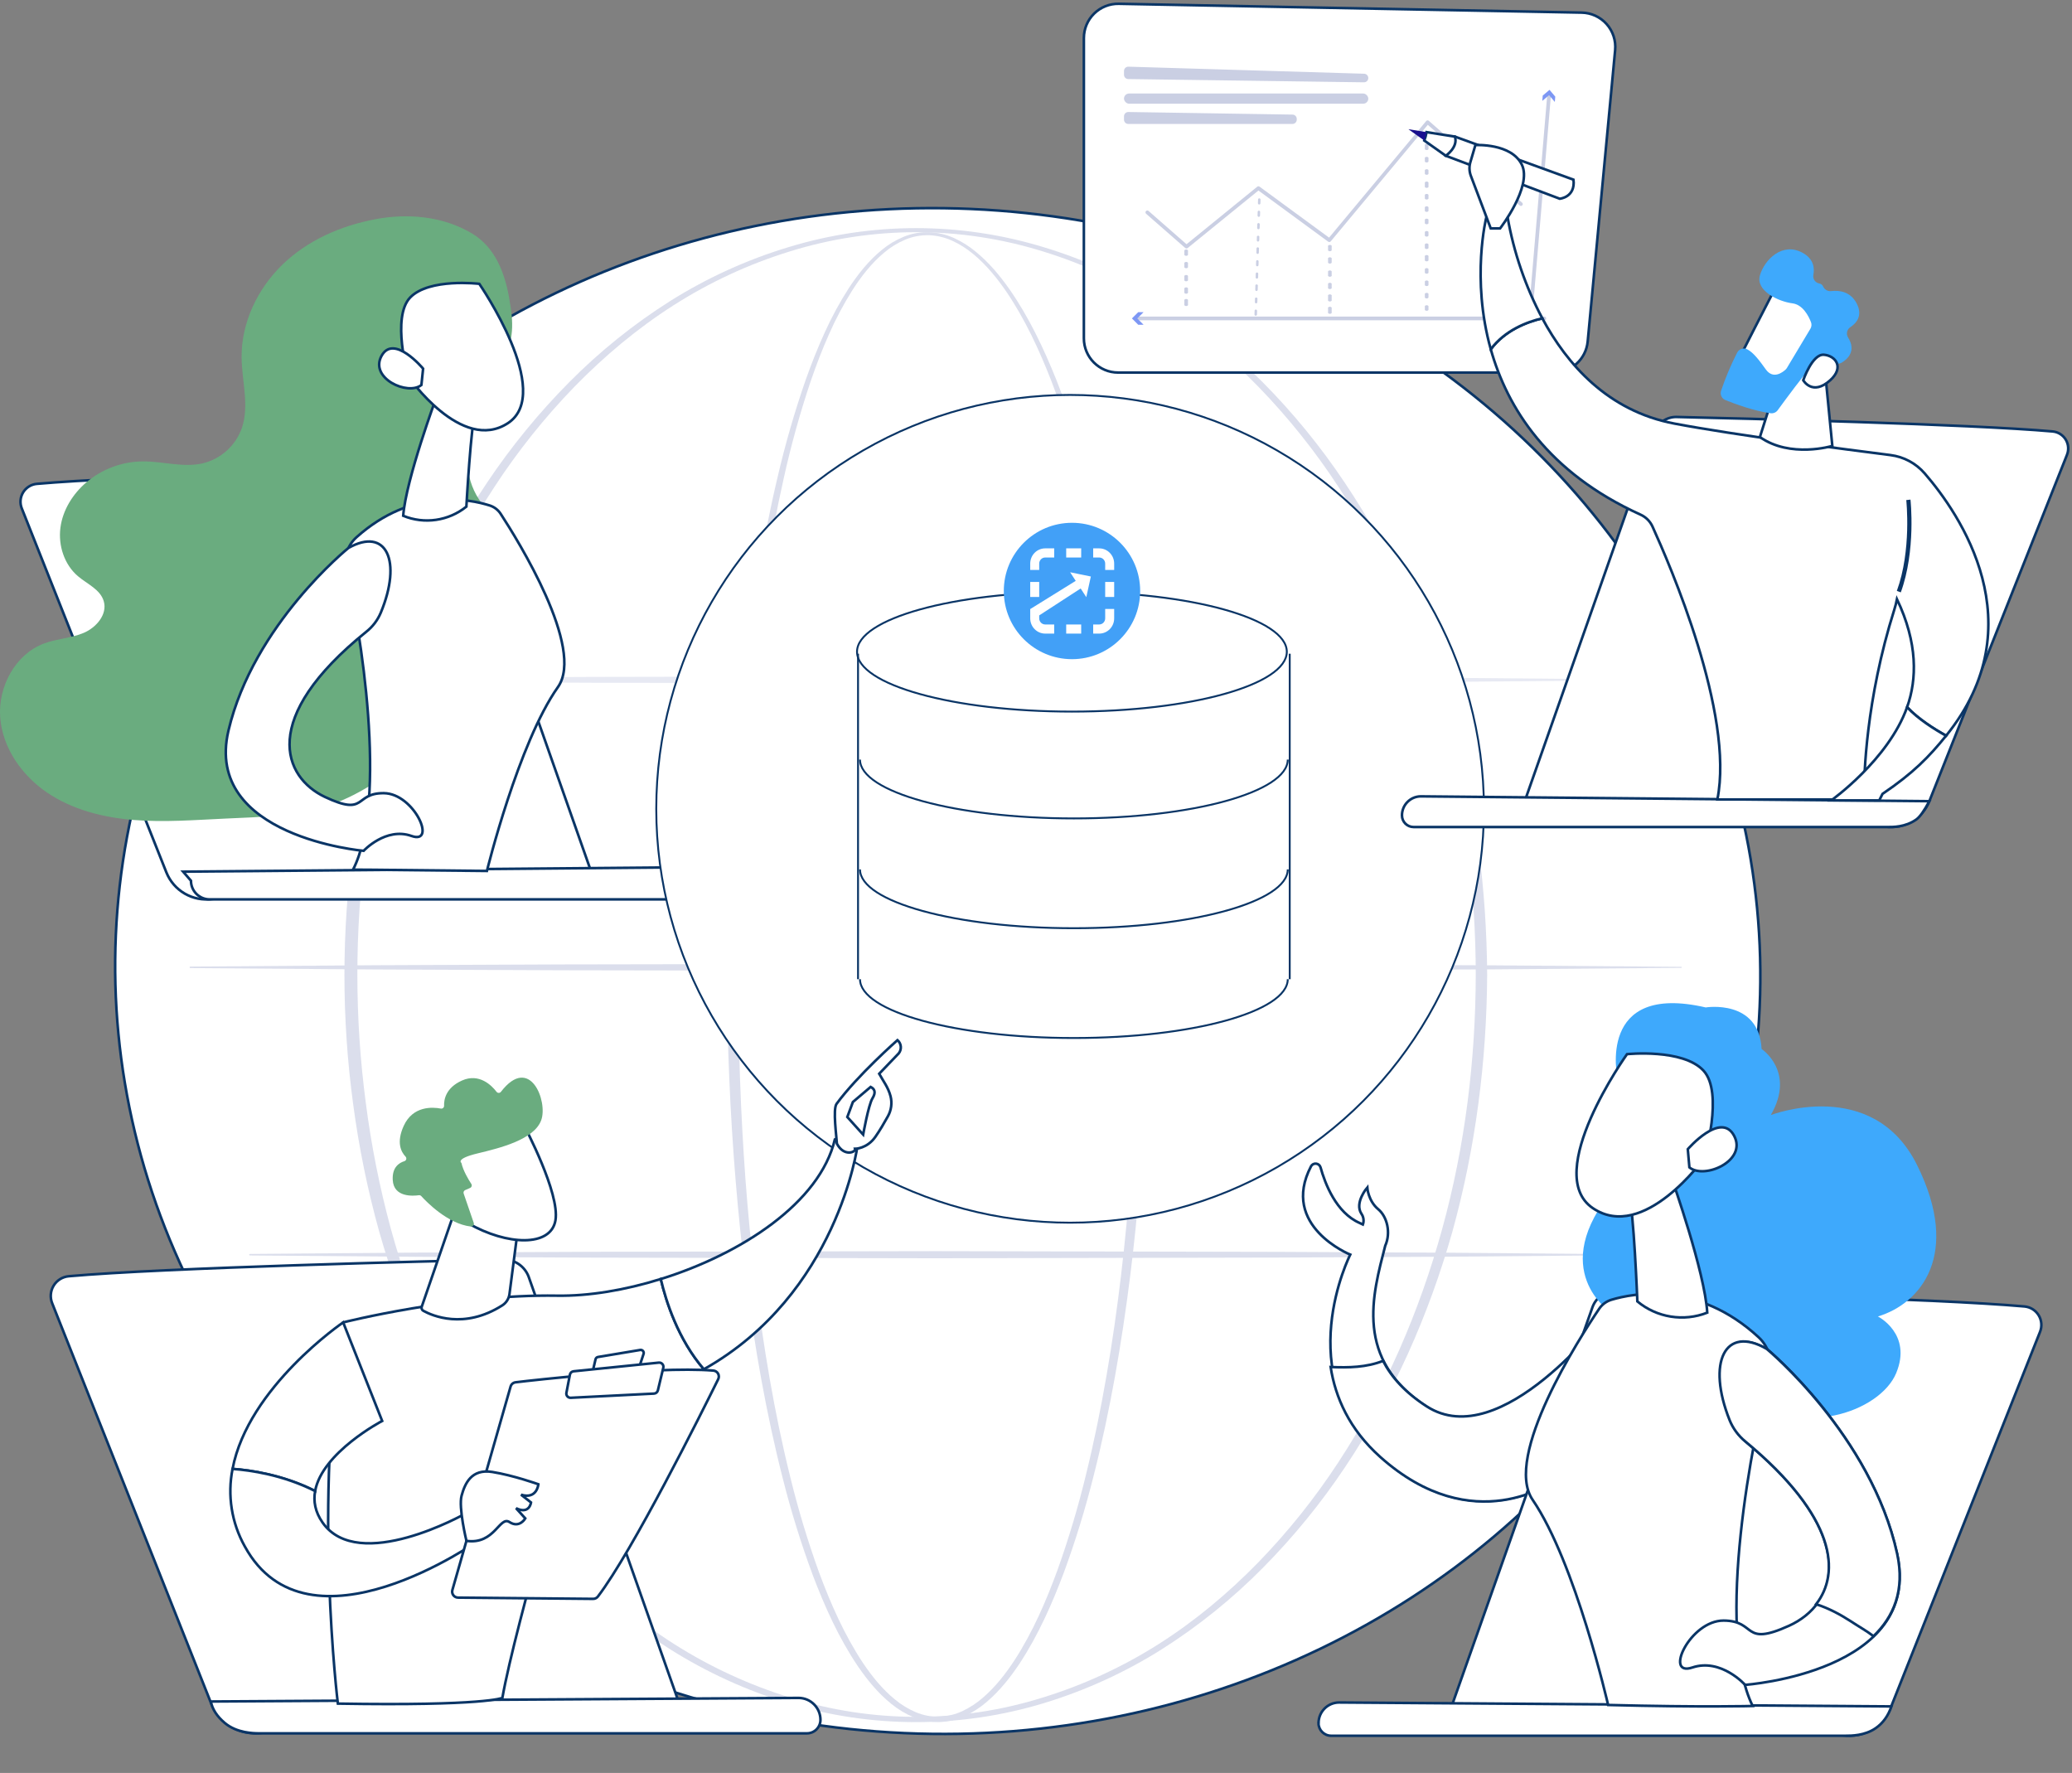
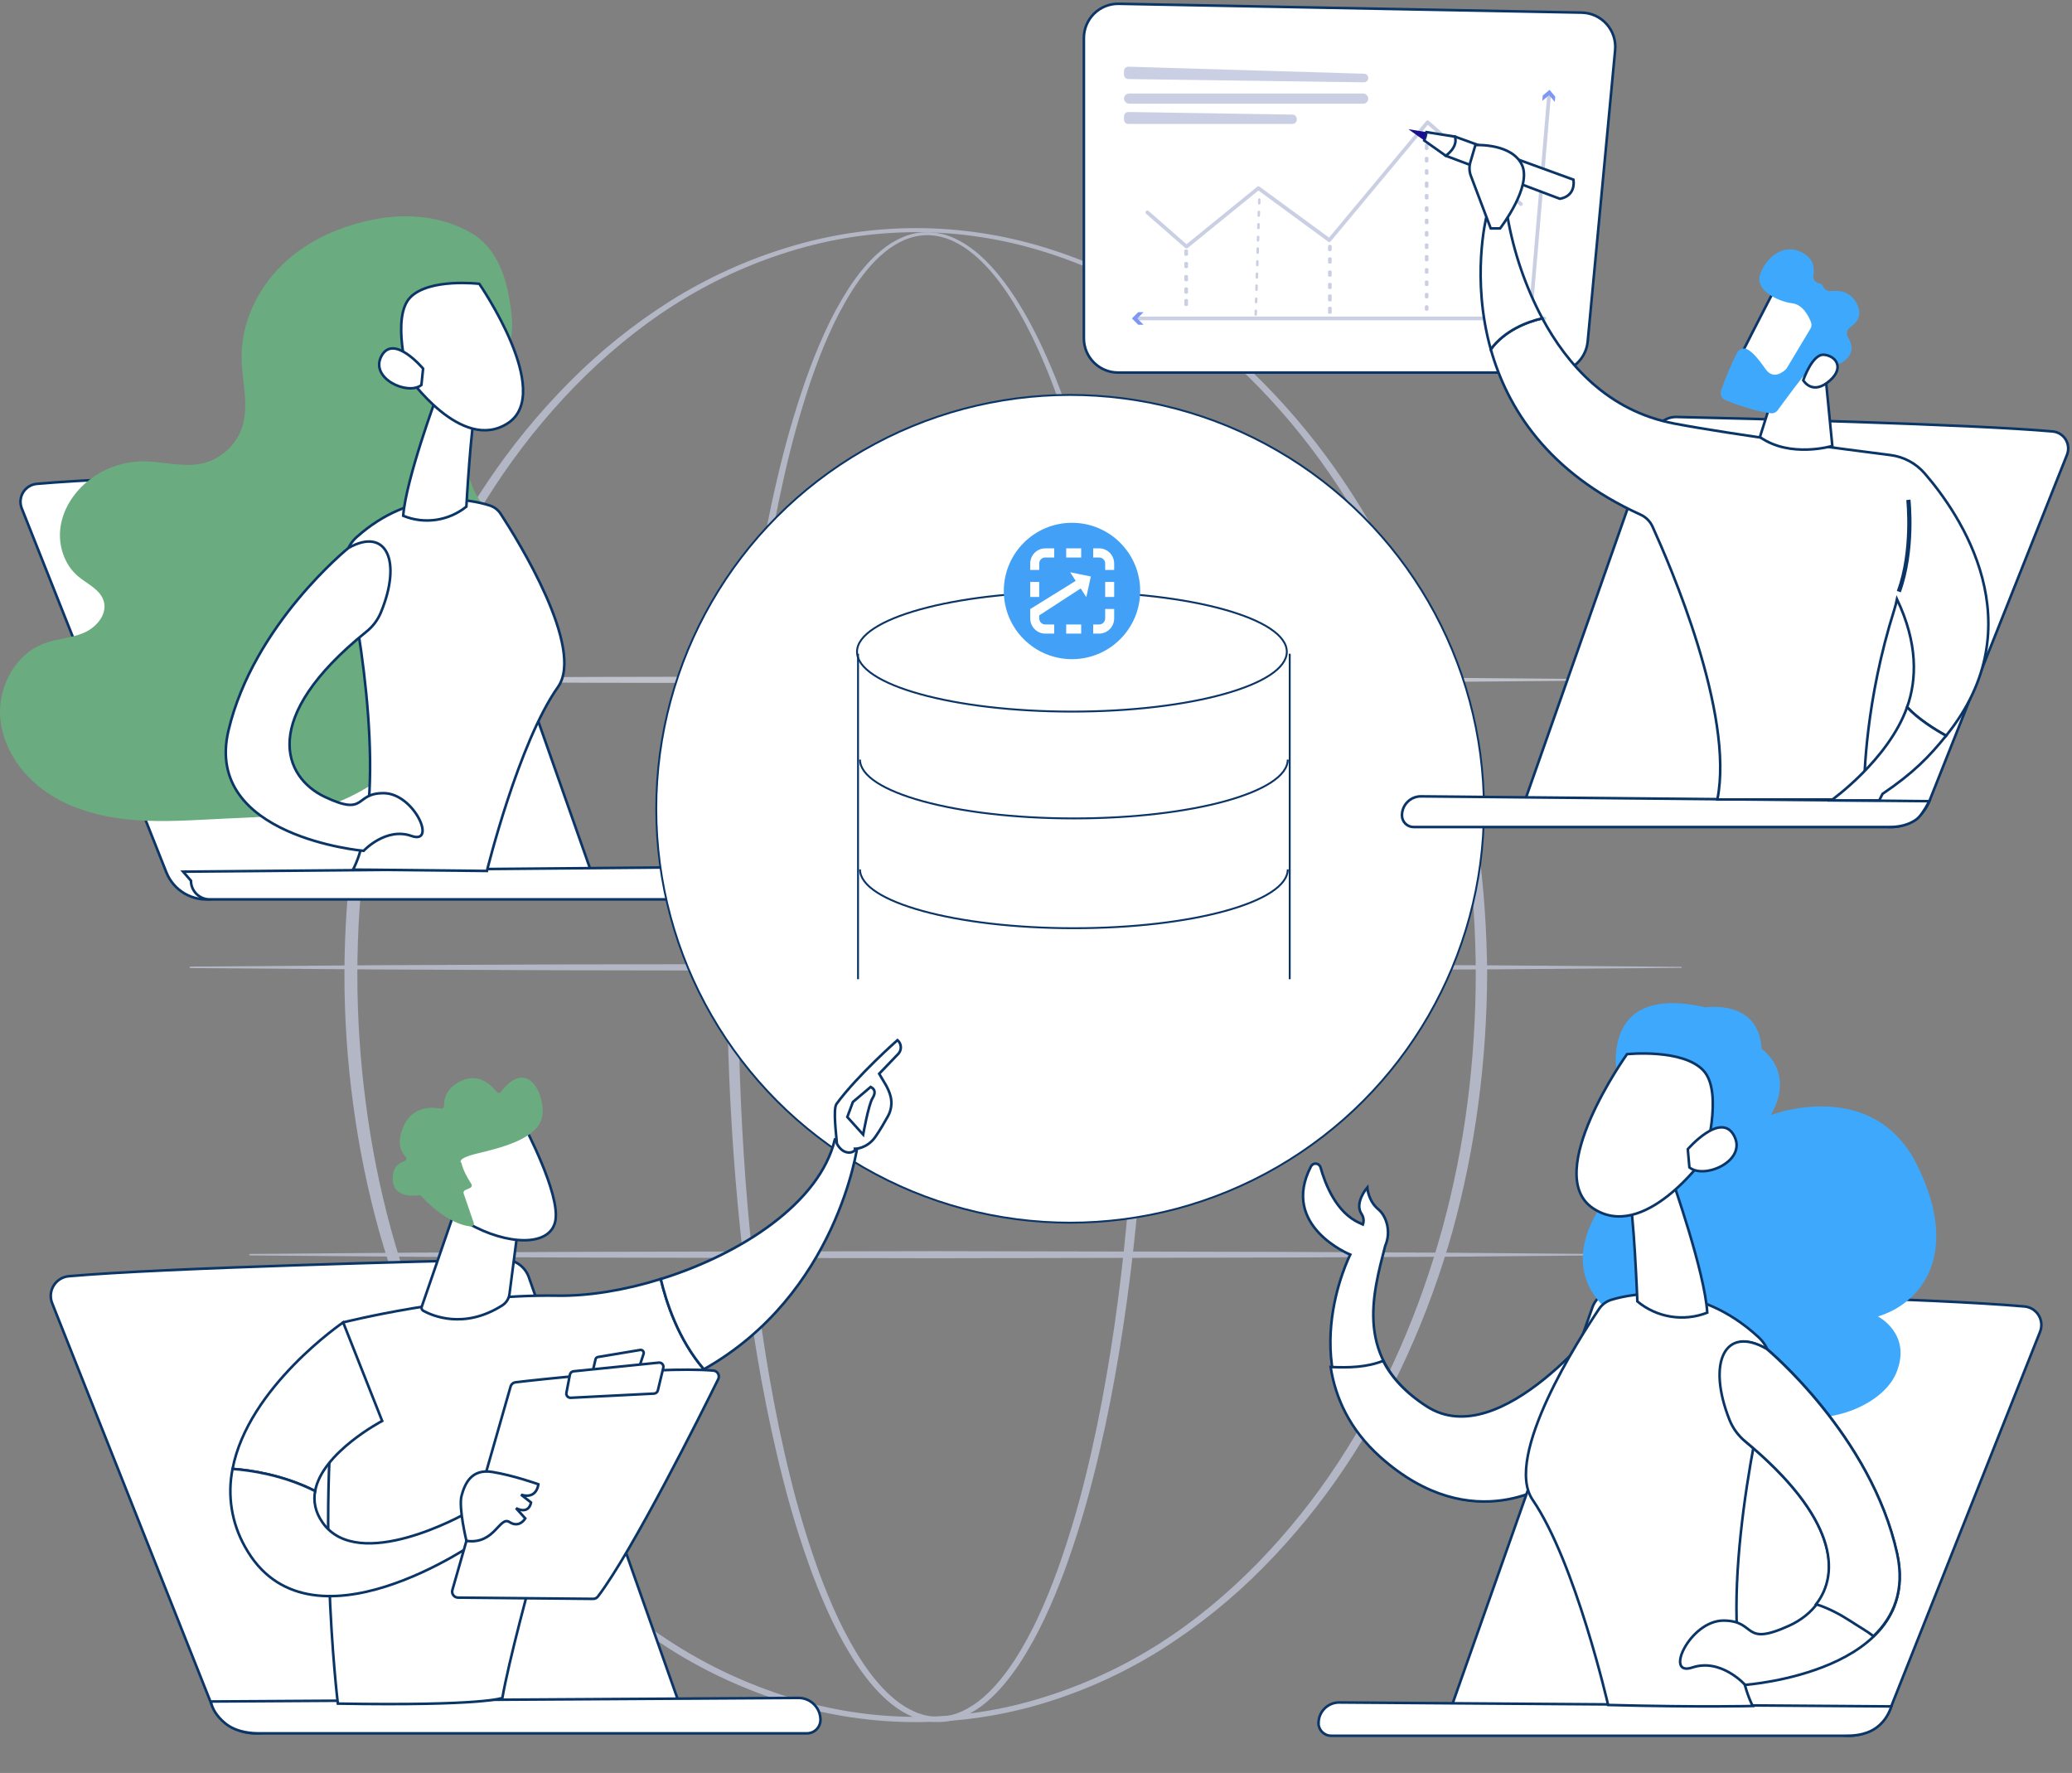
<svg xmlns="http://www.w3.org/2000/svg" width="547px" height="468px" viewBox="0 0 547 468" version="1.1">
  <rect x="0" y="0" width="547" height="468" fill="#808080" stroke="none" />
  <title>illustration 08</title>
  <defs>
    <linearGradient x1="-358.778%" y1="-293.488%" x2="91.684%" y2="69.231%" id="linearGradient-1">
      <stop stop-color="#09005D" offset="0%" />
      <stop stop-color="#1A0F91" offset="100%" />
    </linearGradient>
  </defs>
  <g id="Page-1" stroke="none" stroke-width="1" fill="none" fill-rule="evenodd">
    <g id="Page-27" transform="translate(-24, -256)">
      <g id="Illustration" transform="translate(24, 257)">
-         <ellipse id="Oval" stroke="#0A3566" stroke-width="0.682" fill="#FFFFFF" fill-rule="nonzero" transform="translate(247.563, 255.321) rotate(-87.49) translate(-247.563, -255.321) " cx="247.563" cy="255.321" rx="201.353" ry="217.191" />
        <g id="Group" opacity="0.68" transform="translate(50.048, 59.218)" fill-rule="nonzero">
          <path d="M253.03,197.093 C252.979,232.609 250.545,268.194 244.29,303.205 C242.705,311.952 240.882,320.653 238.683,329.273 C236.525,337.912 233.908,346.429 230.843,354.788 C227.717,363.118 224.087,371.328 219.164,378.833 C216.686,382.558 213.871,386.126 210.401,389.066 C208.667,390.556 206.736,391.8 204.664,392.764 C202.56,393.737 200.282,394.274 197.966,394.343 C195.647,394.398 193.343,393.974 191.196,393.098 C189.079,392.226 187.101,391.048 185.326,389.602 C181.771,386.757 178.894,383.226 176.371,379.532 C171.36,372.082 167.682,363.889 164.522,355.569 C161.427,347.224 158.787,338.717 156.614,330.085 C154.405,321.469 152.551,312.77 150.952,304.028 C147.769,286.539 145.594,268.893 144.135,251.156 C142.676,233.418 141.95,215.68 141.861,197.915 C141.817,189.046 142.059,180.15 142.373,171.275 C142.686,162.399 143.194,153.537 143.849,144.668 C145.161,126.954 147.121,109.281 150.039,91.752 C151.501,82.989 153.205,74.263 155.258,65.616 C157.272,56.952 159.746,48.402 162.668,40.002 C164.158,35.813 165.787,31.665 167.645,27.616 C169.477,23.547 171.608,19.62 174.019,15.865 C176.463,12.137 179.275,8.579 182.776,5.731 C184.521,4.286 186.475,3.116 188.571,2.258 C190.685,1.404 192.953,1 195.232,1.074 C197.503,1.16 199.737,1.684 201.811,2.616 C203.863,3.558 205.784,4.764 207.524,6.205 C211.018,9.046 213.908,12.519 216.472,16.165 C221.585,23.506 225.413,31.607 228.743,39.845 C232.006,48.119 234.813,56.567 237.152,65.149 C239.538,73.717 241.526,82.381 243.261,91.097 C250.133,125.985 252.928,161.577 253.03,197.093 Z M250.402,197.093 C250.436,179.4 249.765,161.7 248.292,144.064 C246.82,126.429 244.652,108.848 241.379,91.462 C239.746,82.767 237.844,74.127 235.584,65.578 C233.354,57.022 230.656,48.596 227.502,40.336 C224.288,32.122 220.562,24.052 215.616,16.762 C213.131,13.14 210.326,9.701 206.961,6.904 C205.293,5.5 203.45,4.32 201.477,3.394 C199.509,2.477 197.38,1.958 195.211,1.866 C193.045,1.812 190.893,2.218 188.895,3.056 C186.89,3.907 185.026,5.057 183.366,6.467 C180.008,9.261 177.288,12.775 174.923,16.469 C172.581,20.197 170.518,24.094 168.753,28.128 C166.96,32.156 165.388,36.287 163.953,40.462 C161.14,48.84 158.774,57.362 156.866,65.991 C154.917,74.618 153.315,83.323 151.954,92.062 C149.228,109.551 147.479,127.196 146.364,144.845 C145.25,162.494 144.847,180.215 144.881,197.912 C144.834,215.606 145.453,233.287 146.739,250.954 C148.062,268.597 150.093,286.198 153.131,303.622 C154.651,312.334 156.427,321.018 158.557,329.577 C160.649,338.159 163.203,346.622 166.21,354.928 C169.278,363.186 172.857,371.301 177.697,378.632 C180.131,382.258 182.902,385.699 186.263,388.428 C187.919,389.799 189.765,390.921 191.745,391.758 C193.705,392.581 195.816,392.982 197.942,392.938 C200.067,392.853 202.154,392.342 204.077,391.433 C206.02,390.509 207.826,389.322 209.446,387.906 C212.732,385.082 215.446,381.599 217.838,377.939 C222.611,370.561 226.125,362.419 229.152,354.147 C232.122,345.828 234.647,337.356 236.716,328.768 C238.823,320.186 240.578,311.515 242.085,302.8 C245.102,285.372 247.102,267.771 248.435,250.125 C249.768,232.48 250.409,214.793 250.402,197.093 Z" id="Shape" fill="#CACFE3" style="mix-blend-mode: soft-light;" />
          <path d="M342.557,197.093 C342.434,219.947 339.489,242.843 333.377,264.899 C327.153,286.904 317.772,308.07 305.03,327.076 C298.677,336.592 291.426,345.477 283.378,353.608 C275.332,361.754 266.391,368.963 256.725,375.098 C247.039,381.205 236.58,385.989 225.627,389.325 C203.588,396.037 180.054,396.048 158.008,389.356 C147.048,386.029 136.582,381.251 126.887,375.149 C117.211,369.025 108.258,361.828 100.196,353.693 C92.134,345.565 84.869,336.682 78.503,327.165 C65.737,308.158 56.346,286.982 50.081,264.967 C47.009,253.935 44.71,242.703 43.199,231.351 C40.102,208.627 40.11,185.588 43.223,162.866 C44.742,151.516 47.049,140.286 50.129,129.257 C56.397,107.252 65.809,86.089 78.588,67.103 C84.958,57.597 92.224,48.724 100.285,40.606 C108.341,32.481 117.292,25.296 126.965,19.187 C136.658,13.111 147.116,8.351 158.063,5.035 C180.069,-1.688 203.579,-1.678 225.58,5.062 C236.52,8.389 246.969,13.156 256.654,19.239 C266.315,25.354 275.253,32.545 283.296,40.674 C291.346,48.795 298.598,57.67 304.952,67.178 C317.701,86.161 327.109,107.316 333.337,129.311 C339.465,151.35 342.417,174.225 342.557,197.093 Z M339.547,197.093 C339.513,174.484 336.698,151.852 330.736,130.024 C324.774,108.197 315.717,87.194 303.289,68.283 C297.096,58.809 290.01,49.951 282.127,41.83 C274.226,33.746 265.496,26.429 255.952,20.34 C246.399,14.252 236.073,9.476 225.249,6.14 C203.48,-0.623 180.171,-0.614 158.407,6.167 C147.59,9.511 137.271,14.297 127.729,20.395 C118.184,26.48 109.478,33.801 101.587,41.885 C93.715,50.01 86.638,58.87 80.453,68.345 C68.052,87.263 59.046,108.292 53.081,130.086 C50.133,140.996 47.934,152.096 46.499,163.306 C43.55,185.742 43.558,208.467 46.522,230.9 C47.964,242.108 50.17,253.204 53.125,264.111 C59.107,285.884 68.124,306.9 80.538,325.797 C86.722,335.263 93.799,344.113 101.672,352.226 C109.563,360.304 118.273,367.617 127.807,373.682 C137.347,379.754 147.655,384.522 158.458,387.859 C180.182,394.666 203.465,394.677 225.195,387.889 C236.005,384.56 246.323,379.801 255.873,373.737 C265.418,367.675 274.141,360.369 282.042,352.295 C289.924,344.183 297.011,335.336 303.207,325.872 C315.642,306.971 324.682,285.962 330.691,264.162 C336.701,242.362 339.496,219.705 339.547,197.093 L339.547,197.093 Z" id="Shape" fill="#CACFE3" style="mix-blend-mode: soft-light;" />
          <path d="M15.929,119.04 L61.194,118.675 L106.462,118.467 L196.997,118.3 L287.533,118.484 L332.801,118.71 L378.066,119.105 C378.139,119.105 378.199,119.165 378.199,119.238 C378.199,119.274 378.186,119.308 378.161,119.333 C378.136,119.359 378.101,119.372 378.066,119.371 L332.801,119.767 L287.533,119.992 L196.997,120.176 L106.462,120.009 L61.194,119.805 L15.929,119.436 C15.82,119.436 15.731,119.348 15.731,119.238 C15.731,119.129 15.82,119.04 15.929,119.04 L15.929,119.04 Z" id="Path" fill="#DCDFED" style="mix-blend-mode: soft-light;" />
          <path d="M0.198,194.93 L49.396,194.565 L98.598,194.357 L196.997,194.19 L295.397,194.374 L344.599,194.6 L393.797,194.995 C393.871,194.995 393.93,195.055 393.93,195.128 C393.93,195.202 393.871,195.261 393.797,195.261 L344.599,195.654 L295.397,195.882 L196.997,196.066 L98.598,195.899 L49.396,195.691 L0.198,195.326 C0.088,195.324 0,195.235 0,195.125 C0,195.017 0.09,194.93 0.198,194.93 L0.198,194.93 Z" id="Path" fill="#CACFE3" style="mix-blend-mode: soft-light;" />
          <path d="M15.929,270.783 L61.194,270.418 L106.462,270.21 L196.997,270.043 L287.533,270.227 L332.801,270.456 L378.066,270.848 C378.14,270.85 378.199,270.91 378.199,270.984 C378.199,271.019 378.185,271.053 378.16,271.077 C378.135,271.102 378.101,271.115 378.066,271.114 L332.801,271.51 L287.533,271.738 L196.997,271.922 L106.462,271.755 L61.194,271.547 L15.929,271.179 C15.82,271.179 15.731,271.09 15.731,270.981 C15.731,270.872 15.821,270.785 15.929,270.783 Z" id="Path" fill="#CACFE3" style="mix-blend-mode: soft-light;" />
        </g>
        <path d="M5.758,133.222 L43.909,229.248 C45.852,234.133 50.887,237.05 56.088,236.302 L156.128,229.282 L120.094,126.799 C119.13,124.278 116.685,122.639 113.989,122.705 C96.451,123.108 32.568,124.687 9.716,126.724 C8.222,126.859 6.881,127.694 6.101,128.975 C5.321,130.256 5.194,131.832 5.758,133.222 L5.758,133.222 Z" id="Path" stroke="#0A3566" stroke-width="0.682" fill="#FFFFFF" fill-rule="nonzero" />
        <path d="M190.147,233.164 C190.147,234.953 188.697,236.404 186.908,236.404 L55.331,236.404 C54.026,236.404 52.775,235.885 51.852,234.961 C50.93,234.037 50.412,232.785 50.413,231.479 L48.343,229.091 L184.965,227.904 C187.842,227.941 190.154,230.285 190.154,233.164 L190.147,233.164 Z" id="Path" stroke="#0A3566" stroke-width="0.682" fill="#FFFFFF" fill-rule="nonzero" />
        <g id="Group-11" transform="translate(173, 103)">
          <circle id="Oval" stroke="#0A3566" stroke-width="0.5" fill="#FFFFFF" cx="109.5" cy="109.5" r="109.25" />
          <g id="Group-10" transform="translate(53, 52)" stroke="#0A3566" stroke-width="0.5">
            <ellipse id="Oval" cx="56.982" cy="16.044" rx="56.732" ry="15.794" />
            <path d="M113.964,60.035 C113.964,51.46 88.684,44.509 57.5,44.509 C26.316,44.509 1.036,51.46 1.036,60.035" id="Oval" transform="translate(57.5, 52.272) scale(1, -1) translate(-57.5, -52.272) " />
            <path d="M113.964,89.018 C113.964,80.443 88.684,73.491 57.5,73.491 C26.316,73.491 1.036,80.443 1.036,89.018" id="Oval" transform="translate(57.5, 81.254) scale(1, -1) translate(-57.5, -81.254) " />
-             <path d="M113.964,118 C113.964,109.425 88.684,102.474 57.5,102.474 C26.316,102.474 1.036,109.425 1.036,118" id="Oval" transform="translate(57.5, 110.237) scale(1, -1) translate(-57.5, -110.237) " />
            <line x1="114.482" y1="16.561" x2="114.482" y2="102.474" id="Path-4" />
            <line x1="0.518" y1="16.561" x2="0.518" y2="102.474" id="Path-4" />
          </g>
          <g id="Group-12" transform="translate(92, 34)">
            <circle id="Oval" fill="#FFFFFF" cx="18" cy="15.943" r="13.886" />
            <path d="M18,0 C27.941,0 36,8.059 36,18 C36,27.941 27.941,36 18,36 C8.059,36 0,27.941 0,18 C0,8.059 8.059,0 18,0 Z M17.511,13.057 L18.985,15.327 L7.03,22.743 L6.974,22.743 L6.974,22.778 L6.94,22.8 L6.974,22.825 L6.974,25.232 C6.974,27.451 8.746,29.25 10.932,29.25 L10.932,29.25 L13.307,29.25 L13.306,26.839 L10.932,26.839 C10.058,26.839 9.349,26.12 9.349,25.232 L9.349,25.232 L9.348,24.445 L20.292,17.339 L21.779,19.629 L22.981,14.177 L17.511,13.057 Z M20.429,26.839 L16.472,26.839 L16.472,29.25 L20.43,29.25 L20.429,26.839 Z M29.137,22.743 L26.763,22.743 L26.763,25.232 C26.763,26.12 26.054,26.839 25.18,26.839 L25.18,26.839 L23.596,26.839 L23.596,29.25 L25.18,29.25 C27.366,29.25 29.137,27.451 29.137,25.232 L29.137,25.232 L29.137,22.743 Z M9.349,15.619 L6.974,15.619 L6.974,19.577 L9.349,19.576 L9.349,15.619 Z M26.763,15.619 L26.763,19.576 L29.137,19.577 L29.137,15.619 L26.763,15.619 Z M25.18,6.75 L23.596,6.75 L23.596,9.16 L25.18,9.161 C26.054,9.161 26.763,9.88 26.763,10.768 L26.763,10.768 L26.763,12.453 L29.137,12.453 L29.137,10.768 C29.137,8.549 27.366,6.75 25.18,6.75 L25.18,6.75 Z M13.307,6.75 L10.932,6.75 C8.746,6.75 6.974,8.549 6.974,10.768 L6.974,10.768 L6.974,12.453 L9.349,12.453 L9.349,10.768 C9.349,9.88 10.058,9.161 10.932,9.161 L10.932,9.161 L13.306,9.16 L13.307,6.75 Z M20.43,6.75 L16.472,6.75 L16.472,9.16 L20.429,9.16 L20.43,6.75 Z" id="Combined-Shape" fill="#42A0F7" fill-rule="nonzero" />
          </g>
        </g>
        <path d="M137.274,143.227 C134.411,138.492 129.413,135.381 126.4,130.742 C122.603,124.899 122.473,117.159 124.962,110.647 C127.007,105.248 130.702,100.581 132.802,95.195 C135.634,87.946 135.689,84.825 134.397,77.549 C133.262,71.137 130.77,64.308 124.621,60.634 C117.016,56.083 107.71,55.22 99.004,56.882 C89.968,58.587 81.204,62.431 74.594,68.82 C67.985,75.209 63.686,84.194 63.782,93.397 C63.857,99.626 65.858,106.042 63.863,111.94 C62.236,116.599 58.363,120.117 53.572,121.29 C48.333,122.514 42.893,120.724 37.514,120.792 C32.134,120.879 26.949,122.82 22.833,126.287 C19.229,129.357 16.557,133.621 15.95,138.308 C15.344,142.995 16.973,148.033 20.573,151.093 C23.034,153.184 26.497,154.599 27.39,157.7 C28.413,161.169 25.423,164.652 22.096,166.061 C18.769,167.469 15.023,167.592 11.638,168.854 C4.064,171.675 -0.528,180.217 0.049,188.297 C0.625,196.378 5.738,203.664 12.429,208.208 C19.12,212.752 27.233,214.788 35.288,215.446 C43.343,216.105 51.442,215.446 59.514,215.078 C68.752,214.645 78.17,214.522 86.927,211.558 C95.79,208.559 103.435,202.825 110.57,196.777 C113.948,193.916 117.387,190.784 118.891,186.623 C119.992,183.6 119.995,180.244 121.277,177.286 C124.004,170.945 131.527,168.247 135.883,162.895 C140.311,157.451 140.897,149.21 137.274,143.227 Z" id="Path" fill="#6AAC7F" fill-rule="nonzero" />
        <path d="M129.294,132.434 C124.079,130.776 108.866,127.628 94.133,140.798 C91.633,143.03 90.582,146.468 91.406,149.718 C95.074,164.147 102.515,210.347 93.199,228.562 C93.199,228.562 96.117,228.538 128.544,228.903 C128.544,228.903 136.868,195.096 147.292,180.363 C154.495,170.191 136.694,141.562 132.188,134.655 C131.511,133.6 130.487,132.815 129.294,132.434 L129.294,132.434 Z" id="Path" stroke="#0A3566" stroke-width="0.682" fill="#FFFFFF" fill-rule="nonzero" />
        <path d="M115.281,103.661 C115.281,103.661 107.178,125.492 106.439,135.149 C112.024,137.444 118.414,136.519 123.121,132.734 C123.121,132.734 124.321,110.831 125.609,106.929 L115.281,103.661 Z" id="Path" stroke="#0A3566" stroke-width="0.682" fill="#FFFFFF" fill-rule="nonzero" />
        <path d="M126.53,73.92 C126.53,73.92 146.348,102.638 134.097,110.692 C121.846,118.745 107.737,98.333 107.737,98.333 C107.737,98.333 103.282,82.714 108.286,77.526 C113.29,72.337 126.53,73.92 126.53,73.92 Z" id="Path" stroke="#0A3566" stroke-width="0.682" fill="#FFFFFF" fill-rule="nonzero" />
        <path d="M111.698,96.307 C111.698,96.307 103.957,87.032 100.722,92.944 C97.487,98.855 107.655,103.498 111.248,100.629 L111.698,96.307 Z" id="Path" stroke="#0A3566" stroke-width="0.682" fill="#FFFFFF" fill-rule="nonzero" />
        <path d="M92.009,143.629 C92.009,143.629 66.914,163.826 60.308,191.869 C53.702,219.911 95.994,223.592 95.994,223.592 C95.994,223.592 101.844,217.264 108.63,219.666 C115.417,222.067 109.339,208.464 101.356,208.372 C93.373,208.28 96.969,214.655 85.758,209.354 C74.85,204.19 68.288,188.659 96.73,165.736 C98.39,164.416 99.692,162.7 100.518,160.746 C106.2,147.088 102.017,138.014 92.009,143.629 Z" id="Path" stroke="#0A3566" stroke-width="0.682" fill="#FFFFFF" fill-rule="nonzero" />
        <path d="M346.11,306.857 C346.375,306.377 346.902,306.102 347.447,306.16 C347.993,306.218 348.45,306.598 348.609,307.123 C349.819,311.489 352.754,319.106 358.91,321.811 C359.22,321.948 359.513,322.084 359.796,322.224 C360.13,321.273 359.987,320.219 359.411,319.393 C357.495,316.466 360.952,312.468 360.952,312.468 C360.952,312.468 361.18,315.988 363.856,318.206 C366.157,320.116 367.265,324.346 365.69,327.849 C362.359,340.811 357.369,357.924 376.802,370.436 C396.235,382.948 423.601,346.825 423.601,346.825 L410.02,389.91 C410.02,389.91 389.053,405.393 364.684,383.62 C340.315,361.847 356.462,330.175 356.462,330.175 C356.462,330.175 337.844,322.667 346.11,306.857 Z" id="Path" stroke="#0A3566" stroke-width="0.682" fill="#FFFFFF" fill-rule="nonzero" />
        <path d="M376.639,370.238 C370.925,366.558 367.305,362.482 365.12,358.228 C360.733,359.957 356.063,360.046 351.284,359.848 C352.525,367.837 356.186,376.266 364.374,383.583 C389.016,405.612 410.201,389.948 410.201,389.948 L423.918,346.347 C423.918,346.347 396.273,382.9 376.639,370.238 Z" id="Path" stroke="#0A3566" stroke-width="0.682" fill="#FFFFFF" fill-rule="nonzero" />
        <path d="M538.55,350.594 L499.142,449.772 C497.137,454.82 491.934,457.835 486.56,457.061 L383.217,449.427 L420.441,343.959 C421.432,341.35 423.958,339.649 426.747,339.713 C444.864,340.132 510.857,341.759 534.463,343.864 C536.009,344.004 537.397,344.869 538.203,346.197 C539.01,347.525 539.138,349.156 538.55,350.594 Z" id="Path" stroke="#0A3566" stroke-width="0.682" fill="#FFFFFF" fill-rule="nonzero" />
        <path d="M348.077,453.834 C348.079,455.683 349.577,457.181 351.424,457.181 L487.337,457.181 C488.688,457.185 492.293,457.181 495.174,455.183 C497.095,453.852 498.48,451.935 499.329,449.432 L353.452,448.4 C350.481,448.44 348.094,450.861 348.094,453.834 L348.077,453.834 Z" id="Path" stroke="#0A3566" stroke-width="0.682" fill="#FFFFFF" fill-rule="nonzero" />
        <path d="M427.006,283.511 C427.006,283.511 421.375,258.242 450.301,264.931 C450.301,264.931 464.345,262.635 465.058,275.898 C465.058,275.898 474.111,281.864 467.485,293.342 C467.485,293.342 494.383,282.945 506.102,306.54 C517.821,330.134 507.05,343.117 495.757,346.501 C495.757,346.501 504.906,351.095 500.577,361.479 C496.248,371.862 474.309,379.176 461.352,366.551 C461.352,366.551 424.483,371.429 425.22,345.368 C425.22,345.368 408.07,334.286 426.082,312.751 C444.094,291.217 427.006,283.511 427.006,283.511 Z" id="Path" fill="#3EA9FC" fill-rule="nonzero" />
        <path d="M425.417,342.09 C431.212,340.347 448.154,337.127 464.253,351.982 C466.989,354.502 468.096,358.334 467.127,361.926 C462.801,377.855 452.691,428.961 462.695,449.325 C462.695,449.325 449.643,449.697 424.538,449.059 C424.538,449.059 415.911,411.424 404.607,394.901 C396.805,383.497 417.052,352.071 422.172,344.478 C422.947,343.332 424.093,342.489 425.417,342.09 L425.417,342.09 Z" id="Path" stroke="#0A3566" stroke-width="0.682" fill="#FFFFFF" fill-rule="nonzero" />
        <path d="M441.466,310.432 C441.466,310.432 450.063,334.763 450.71,345.498 C444.477,347.944 437.408,346.806 432.255,342.527 C432.255,342.527 431.315,318.219 429.958,313.874 L441.466,310.432 Z" id="Path" stroke="#0A3566" stroke-width="0.682" fill="#FFFFFF" fill-rule="nonzero" />
        <path d="M429.525,277.262 C429.525,277.262 407.027,308.75 420.482,317.899 C433.936,327.047 449.93,304.667 449.93,304.667 C449.93,304.667 455.145,287.431 449.691,281.584 C444.237,275.737 429.525,277.262 429.525,277.262 Z" id="Path" stroke="#0A3566" stroke-width="0.682" fill="#FFFFFF" fill-rule="nonzero" />
        <path d="M445.57,302.347 C445.57,302.347 454.324,292.206 457.804,298.817 C461.284,305.428 449.926,310.394 445.993,307.15 L445.57,302.347 Z" id="Path" stroke="#0A3566" stroke-width="0.682" fill="#FFFFFF" fill-rule="nonzero" />
        <path d="M466.557,355.172 C466.557,355.172 494.022,378.026 500.836,409.224 C507.65,440.422 460.705,443.748 460.705,443.748 C460.705,443.748 454.33,436.629 446.766,439.167 C439.202,441.704 446.18,426.736 455.033,426.777 C463.885,426.818 459.784,433.821 472.308,428.142 C484.508,422.612 492.048,405.509 460.923,379.585 C459.107,378.089 457.693,376.163 456.812,373.98 C450.761,358.753 455.561,348.769 466.557,355.172 Z" id="Path" stroke="#0A3566" stroke-width="0.682" fill="#FFFFFF" fill-rule="nonzero" />
        <path d="M500.836,409.118 C493.988,377.907 466.408,355.066 466.408,355.066 C455.36,348.663 450.54,358.648 456.614,373.878 C457.502,376.062 458.923,377.989 460.746,379.483 C484.862,399.478 485.871,414.221 479.449,422.462 C482.688,423.486 485.762,425.13 488.581,426.948 C490.766,428.398 492.771,429.493 494.598,430.891 C499.864,425.836 502.963,418.826 500.836,409.118 Z" id="Path" stroke="#0A3566" stroke-width="0.682" fill="#FFFFFF" fill-rule="nonzero" />
        <path d="M13.789,343.052 L55.751,448.656 C57.887,454.031 63.426,457.239 69.147,456.416 L179.171,448.284 L139.551,335.988 C138.494,333.211 135.804,331.4 132.836,331.468 C113.542,331.911 43.275,333.648 18.139,335.885 C16.493,336.035 15.015,336.957 14.157,338.371 C13.299,339.784 13.163,341.522 13.789,343.052 Z" id="Path" stroke="#0A3566" stroke-width="0.682" fill="#FFFFFF" fill-rule="nonzero" />
        <path d="M216.599,452.978 C216.599,453.923 216.223,454.83 215.555,455.499 C214.887,456.167 213.981,456.543 213.036,456.543 L68.319,456.543 C66.947,456.543 62.505,456.473 59.354,453.818 C57.285,452.075 56.054,450.182 55.661,448.139 L210.892,447.193 C214.058,447.241 216.599,449.823 216.599,452.992 L216.599,452.978 Z" id="Path" stroke="#0A3566" stroke-width="0.682" fill="#FFFFFF" fill-rule="nonzero" />
        <path d="M147.067,341.016 C120.217,340.572 90.595,348.07 90.595,348.07 C82.591,394.802 89.194,448.697 89.194,448.697 C128.012,449.349 132.621,447.189 132.621,447.189 C136.074,427.657 153.002,370.859 153.002,370.859 C166.119,369.232 176.924,365.442 185.824,360.435 C179.038,352.562 175.837,342.544 174.446,336.619 C164.953,339.576 155.347,341.152 147.067,341.016 Z" id="Path" stroke="#0A3566" stroke-width="0.682" fill="#FFFFFF" fill-rule="nonzero" />
        <path d="M226.375,301.44 C223.736,298.254 220.399,299.762 220.399,299.762 C216.449,316.476 195.73,330.005 174.446,336.622 C175.837,342.547 179.038,352.566 185.824,360.438 C221.146,340.565 226.375,301.44 226.375,301.44 Z" id="Path" stroke="#0A3566" stroke-width="0.682" fill="#FFFFFF" fill-rule="nonzero" />
        <path d="M225.734,302.245 C226.01,303.122 222.813,304.459 220.931,300.881 C220.866,299.175 219.82,291.787 220.849,290.385 C226.303,282.918 236.932,273.558 236.932,273.558 C237.969,274.449 238.11,276.005 237.249,277.068 L232.101,282.433 C233.179,284.381 234.488,286.025 235.105,288.379 C235.557,290.177 235.3,292.081 234.385,293.694 C233.482,295.321 232.251,297.446 231.086,299.097 C228.88,302.245 225.734,302.245 225.734,302.245 Z" id="Path" stroke="#0A3566" stroke-width="0.682" fill="#FFFFFF" fill-rule="nonzero" />
        <path d="M229.848,285.913 L225.158,289.89 L223.685,293.854 L227.868,298.496 C227.868,298.496 229.272,290.651 230.319,288.945 C231.365,287.24 230.823,286.411 229.848,285.913 Z" id="Path" stroke="#0A3566" stroke-width="0.682" fill="#FFFFFF" fill-rule="nonzero" />
        <path d="M100.892,374.086 L90.595,348.07 C90.595,348.07 65.517,365.125 61.392,386.741 C66.13,387.082 74.751,388.324 83.191,392.588 C85.045,382.379 100.892,374.086 100.892,374.086 Z" id="Path" stroke="#0A3566" stroke-width="0.682" fill="#FFFFFF" fill-rule="nonzero" />
        <path d="M122.807,398.564 C122.807,398.564 94.651,414.491 85.151,400.894 C83.177,398.07 82.707,395.262 83.191,392.588 C74.751,388.324 66.147,387.089 61.392,386.741 C59.995,393.732 61.143,400.992 64.63,407.208 C81.275,437.669 126.533,405.523 126.533,405.523 L122.807,398.564 Z" id="Path" stroke="#0A3566" stroke-width="0.682" fill="#FFFFFF" fill-rule="nonzero" />
        <path d="M120.919,420.716 C120.429,420.71 119.969,420.476 119.676,420.083 C119.383,419.689 119.291,419.182 119.426,418.71 L134.792,365.009 C134.964,364.4 135.486,363.954 136.115,363.88 C138.9,363.539 146.965,362.645 156.281,361.857 C167.503,360.906 180.531,360.152 188.323,360.79 C188.842,360.831 189.307,361.127 189.564,361.58 C189.821,362.033 189.838,362.584 189.608,363.051 C185.177,372.016 166.967,408.48 157.846,420.426 C157.546,420.821 157.077,421.052 156.581,421.047 L120.919,420.716 Z" id="Path" stroke="#0A3566" stroke-width="0.682" fill="#FFFFFF" fill-rule="nonzero" />
        <path d="M157.876,357.201 L169.016,355.342 C169.288,355.298 169.564,355.398 169.745,355.606 C169.926,355.815 169.987,356.102 169.906,356.366 L168.805,359.708 C168.709,360 168.454,360.211 168.15,360.251 L157.43,361.687 C157.169,361.72 156.909,361.624 156.733,361.43 C156.557,361.236 156.486,360.967 156.543,360.711 L157.225,357.791 C157.303,357.481 157.56,357.248 157.876,357.201 Z" id="Path" stroke="#0A3566" stroke-width="0.682" fill="#FFFFFF" fill-rule="nonzero" />
        <path d="M149.532,366.64 L150.452,361.864 C150.543,361.385 150.938,361.023 151.424,360.974 L173.921,358.689 C174.279,358.651 174.632,358.791 174.868,359.062 C175.105,359.334 175.194,359.704 175.107,360.053 L173.676,366.016 C173.561,366.494 173.144,366.839 172.653,366.862 L150.663,367.97 C150.323,367.984 149.994,367.841 149.773,367.581 C149.552,367.321 149.463,366.974 149.532,366.64 L149.532,366.64 Z" id="Path" stroke="#0A3566" stroke-width="0.682" fill="#FFFFFF" fill-rule="nonzero" />
        <path d="M123.138,405.738 C123.138,405.738 120.997,396.93 121.86,393.799 C122.722,390.668 124.396,386.656 129.972,387.55 C135.549,388.444 142.128,390.794 142.128,390.794 C142.128,390.794 141.787,394.863 137.557,393.55 L140.185,395.597 C140.185,395.597 139.81,398.854 136.231,397.115 L138.675,399.813 C138.675,399.813 137.138,402.49 134.503,400.775 C131.868,399.059 130.606,406.799 123.138,405.738 Z" id="Path" stroke="#0A3566" stroke-width="0.682" fill="#FFFFFF" fill-rule="nonzero" />
        <path d="M119.859,319.205 L111.337,343.925 C111.192,344.335 111.364,344.788 111.742,345 C114.071,346.286 122.46,350.011 132.57,343.598 C133.626,342.935 134.333,341.836 134.499,340.599 L137.267,319.205 L119.859,319.205 Z" id="Path" stroke="#0A3566" stroke-width="0.682" fill="#FFFFFF" fill-rule="nonzero" />
        <path d="M138.46,296.31 C138.46,296.31 147.841,313.979 146.641,321.119 C145.441,328.258 133.814,327.743 123.659,321.948 L116.566,302.866 L138.46,296.31 Z" id="Path" stroke="#0A3566" stroke-width="0.682" fill="#FFFFFF" fill-rule="nonzero" />
        <path d="M124.106,312.577 C124.302,312.491 124.451,312.323 124.512,312.117 C124.573,311.911 124.54,311.689 124.423,311.51 C123.673,310.364 122.262,308.017 121.812,305.967 C121.812,305.967 120.128,304.885 126.107,303.453 C132.086,302.02 141,299.799 142.874,294.707 C144.702,289.74 139.902,277.255 132.243,287.202 C132.105,287.382 131.891,287.487 131.665,287.487 C131.439,287.487 131.225,287.382 131.087,287.202 C129.833,285.565 126.533,282.171 121.948,284.228 C117.66,286.155 117.176,289.3 117.237,290.886 C117.245,291.107 117.153,291.319 116.986,291.463 C116.818,291.607 116.595,291.667 116.378,291.626 C114.21,291.214 109.005,290.855 106.578,296.197 C104.577,300.598 105.897,303.088 107.062,304.305 C107.24,304.488 107.309,304.75 107.246,304.996 C107.183,305.243 106.996,305.439 106.752,305.513 C105.327,305.95 103.487,307.157 103.684,310.5 C103.94,315.119 109.101,314.709 110.57,314.501 C110.809,314.465 111.051,314.551 111.214,314.73 C112.475,316.125 118.151,322.047 124.293,322.763 C124.543,322.788 124.788,322.684 124.944,322.488 C125.1,322.291 125.145,322.028 125.064,321.791 L122.405,314.058 C122.282,313.698 122.454,313.305 122.8,313.15 L124.106,312.577 Z" id="Path" fill="#6AAC7F" fill-rule="nonzero" />
        <path d="M545.664,119.093 L509.34,210.487 C507.493,215.137 502.701,217.914 497.751,217.203 L402.507,210.534 L436.813,112.977 C437.723,110.578 440.044,109.011 442.608,109.065 C459.311,109.447 520.129,110.951 541.887,112.888 C543.314,113.015 544.596,113.812 545.342,115.036 C546.087,116.26 546.207,117.766 545.664,119.093 Z" id="Path" stroke="#0A3566" stroke-width="0.682" fill="#FFFFFF" fill-rule="nonzero" />
        <path d="M295.17,97.344 L410.15,97.344 C414.808,97.342 418.703,93.798 419.145,89.157 L426.392,12.224 C426.629,9.718 425.812,7.227 424.137,5.35 C422.462,3.473 420.081,2.379 417.567,2.331 L295.34,0.002 C292.915,-0.043 290.574,0.889 288.843,2.589 C287.113,4.289 286.137,6.614 286.137,9.041 L286.137,88.301 C286.137,93.294 290.18,97.342 295.17,97.344 L295.17,97.344 Z" id="Path" stroke="#0A3566" stroke-width="0.682" fill="#FFFFFF" fill-rule="nonzero" />
        <path d="M370.114,214.239 C370.114,215.934 371.488,217.309 373.182,217.309 L498.45,217.309 C499.615,217.308 502.997,217.389 505.903,215.312 C506.832,214.648 507.978,213.039 509.34,210.487 L375.036,209.211 C372.298,209.258 370.104,211.498 370.114,214.239 Z" id="Path" stroke="#0A3566" stroke-width="0.682" fill="#FFFFFF" fill-rule="nonzero" />
        <path d="M360.127,18.462 L297.897,16.6 C297.591,16.591 297.294,16.706 297.074,16.919 C296.855,17.133 296.731,17.426 296.731,17.732 L296.731,18.735 C296.729,19.355 297.227,19.86 297.846,19.868 L360.075,20.727 C360.379,20.732 360.671,20.615 360.887,20.402 C361.103,20.189 361.224,19.898 361.224,19.595 L361.224,19.595 C361.223,18.983 360.738,18.483 360.127,18.462 L360.127,18.462 Z" id="Path" fill="#CACFE3" fill-rule="nonzero" />
        <rect id="Rectangle" fill="#CACFE3" fill-rule="nonzero" x="296.731" y="23.685" width="64.493" height="2.691" rx="1.346" />
        <path d="M342.337,30.398 L342.337,30.585 C342.337,31.211 341.83,31.718 341.205,31.718 L297.863,31.718 C297.562,31.719 297.274,31.6 297.061,31.387 C296.849,31.175 296.73,30.886 296.731,30.585 L296.731,29.699 C296.731,29.395 296.853,29.105 297.068,28.892 C297.284,28.679 297.577,28.561 297.88,28.566 L341.222,29.248 C341.522,29.252 341.809,29.375 342.018,29.591 C342.227,29.807 342.342,30.097 342.337,30.398 L342.337,30.398 Z" id="Path" fill="#CACFE3" fill-rule="nonzero" />
        <path d="M313.229,64.584 C313.341,64.585 313.45,64.546 313.536,64.475 L332.223,49.288 L350.63,62.786 C350.842,62.949 351.144,62.913 351.312,62.704 L376.928,31.953 C379.839,34.508 398.713,51.055 401.226,53.266 C401.431,53.418 401.719,53.386 401.887,53.194 C402.055,53.002 402.048,52.713 401.87,52.529 C399.143,50.141 377.194,30.886 377.194,30.886 C376.99,30.714 376.687,30.739 376.512,30.94 L350.869,61.725 L332.519,48.275 C332.343,48.139 332.096,48.139 331.919,48.275 L313.24,63.468 L303.249,54.719 C303.12,54.586 302.927,54.537 302.75,54.591 C302.574,54.646 302.443,54.796 302.412,54.979 C302.381,55.161 302.455,55.346 302.604,55.456 L312.902,64.464 C312.993,64.542 313.109,64.584 313.229,64.584 Z" id="Path" fill="#CACFE3" fill-rule="nonzero" />
        <path d="M376.154,80.793 L376.154,79.814 C376.216,79.669 376.412,79.569 376.634,79.569 C376.856,79.569 377.052,79.669 377.114,79.814 L377.114,80.793 C377.052,80.939 376.856,81.039 376.634,81.039 C376.412,81.039 376.216,80.939 376.154,80.793 Z M376.154,77.529 L376.154,76.55 C376.216,76.404 376.412,76.304 376.634,76.304 C376.856,76.304 377.052,76.404 377.114,76.55 L377.114,77.529 C377.052,77.674 376.856,77.775 376.634,77.775 C376.412,77.775 376.216,77.674 376.154,77.529 Z M376.154,74.265 L376.154,73.286 C376.216,73.14 376.412,73.04 376.634,73.04 C376.856,73.04 377.052,73.14 377.114,73.286 L377.114,74.265 C377.052,74.41 376.856,74.51 376.634,74.51 C376.412,74.51 376.216,74.41 376.154,74.265 Z M376.154,71 L376.154,70.021 C376.216,69.876 376.412,69.776 376.634,69.776 C376.856,69.776 377.052,69.876 377.114,70.021 L377.114,71 C377.052,71.146 376.856,71.246 376.634,71.246 C376.412,71.246 376.216,71.146 376.154,71 Z M376.154,67.739 L376.154,66.76 C376.094,66.621 376.171,66.471 376.344,66.387 C376.518,66.302 376.75,66.302 376.924,66.387 C377.097,66.471 377.174,66.621 377.114,66.76 L377.114,67.739 C377.052,67.885 376.856,67.985 376.634,67.985 C376.412,67.985 376.216,67.885 376.154,67.739 Z M376.154,64.475 L376.154,63.496 C376.216,63.35 376.412,63.25 376.634,63.25 C376.856,63.25 377.052,63.35 377.114,63.496 L377.114,64.492 C377.052,64.637 376.856,64.737 376.634,64.737 C376.412,64.737 376.216,64.637 376.154,64.492 L376.154,64.475 Z M376.154,61.21 L376.154,60.231 C376.216,60.086 376.412,59.986 376.634,59.986 C376.856,59.986 377.052,60.086 377.114,60.231 L377.114,61.21 C377.052,61.356 376.856,61.456 376.634,61.456 C376.412,61.456 376.216,61.356 376.154,61.21 Z M376.154,57.946 L376.154,56.967 C376.216,56.821 376.412,56.721 376.634,56.721 C376.856,56.721 377.052,56.821 377.114,56.967 L377.114,57.946 C377.052,58.091 376.856,58.191 376.634,58.191 C376.412,58.191 376.216,58.091 376.154,57.946 Z M376.154,54.681 L376.154,53.702 C376.216,53.557 376.412,53.457 376.634,53.457 C376.856,53.457 377.052,53.557 377.114,53.702 L377.114,54.681 C377.052,54.827 376.856,54.927 376.634,54.927 C376.412,54.927 376.216,54.827 376.154,54.681 Z M376.154,51.417 L376.154,50.438 C376.216,50.292 376.412,50.192 376.634,50.192 C376.856,50.192 377.052,50.292 377.114,50.438 L377.114,51.417 C377.052,51.563 376.856,51.663 376.634,51.663 C376.412,51.663 376.216,51.563 376.154,51.417 L376.154,51.417 Z M376.154,48.153 L376.154,47.174 C376.216,47.028 376.412,46.928 376.634,46.928 C376.856,46.928 377.052,47.028 377.114,47.174 L377.114,48.153 C377.174,48.292 377.097,48.442 376.924,48.526 C376.75,48.61 376.518,48.61 376.344,48.526 C376.171,48.442 376.094,48.292 376.154,48.153 Z M376.154,44.892 L376.154,43.909 C376.216,43.764 376.412,43.664 376.634,43.664 C376.856,43.664 377.052,43.764 377.114,43.909 L377.114,44.892 C377.052,45.037 376.856,45.137 376.634,45.137 C376.412,45.137 376.216,45.037 376.154,44.892 Z M376.154,41.627 L376.154,40.648 C376.216,40.503 376.412,40.403 376.634,40.403 C376.856,40.403 377.052,40.503 377.114,40.648 L377.114,41.637 C377.052,41.783 376.856,41.883 376.634,41.883 C376.412,41.883 376.216,41.783 376.154,41.637 L376.154,41.627 Z M376.154,38.363 L376.154,37.384 C376.094,37.244 376.171,37.094 376.344,37.01 C376.518,36.926 376.75,36.926 376.924,37.01 C377.097,37.094 377.174,37.244 377.114,37.384 L377.114,38.363 C377.052,38.508 376.856,38.608 376.634,38.608 C376.412,38.608 376.216,38.508 376.154,38.363 Z" id="Shape" fill="#CACFE3" fill-rule="nonzero" />
        <path d="M350.603,81.394 L350.603,80.415 C350.539,80.275 350.614,80.122 350.788,80.037 C350.963,79.951 351.198,79.951 351.373,80.037 C351.547,80.122 351.622,80.275 351.558,80.415 L351.558,81.394 C351.622,81.534 351.547,81.686 351.373,81.772 C351.198,81.857 350.963,81.857 350.788,81.772 C350.614,81.686 350.539,81.534 350.603,81.394 L350.603,81.394 Z M350.603,78.129 L350.603,77.15 C350.539,77.01 350.614,76.858 350.788,76.772 C350.963,76.687 351.198,76.687 351.373,76.772 C351.547,76.858 351.622,77.01 351.558,77.15 L351.558,78.136 C351.622,78.276 351.547,78.428 351.373,78.514 C351.198,78.6 350.963,78.6 350.788,78.514 C350.614,78.428 350.539,78.276 350.603,78.136 L350.603,78.129 Z M350.603,74.865 L350.603,73.886 C350.668,73.743 350.861,73.646 351.08,73.646 C351.299,73.646 351.493,73.743 351.558,73.886 L351.558,74.865 C351.622,75.005 351.547,75.157 351.373,75.243 C351.198,75.329 350.963,75.329 350.788,75.243 C350.614,75.157 350.539,75.005 350.603,74.865 Z M350.603,71.6 L350.603,70.632 C350.668,70.489 350.861,70.392 351.08,70.392 C351.299,70.392 351.493,70.489 351.558,70.632 L351.558,71.611 C351.622,71.751 351.547,71.903 351.373,71.989 C351.198,72.074 350.963,72.074 350.788,71.989 C350.614,71.903 350.539,71.751 350.603,71.611 L350.603,71.6 Z M350.603,68.339 L350.603,67.36 C350.539,67.22 350.614,67.068 350.788,66.982 C350.963,66.897 351.198,66.897 351.373,66.982 C351.547,67.068 351.622,67.22 351.558,67.36 L351.558,68.339 C351.493,68.482 351.299,68.579 351.08,68.579 C350.861,68.579 350.668,68.482 350.603,68.339 Z M350.603,65.075 L350.603,64.096 C350.539,63.956 350.614,63.804 350.788,63.718 C350.963,63.632 351.198,63.632 351.373,63.718 C351.547,63.804 351.622,63.956 351.558,64.096 L351.558,65.075 C351.493,65.218 351.299,65.315 351.08,65.315 C350.861,65.315 350.668,65.218 350.603,65.075 Z" id="Shape" fill="#CACFE3" fill-rule="nonzero" />
        <path d="M331.493,82.345 C331.406,82.344 331.323,82.306 331.264,82.242 C331.204,82.177 331.174,82.092 331.18,82.004 L331.21,81.025 C331.209,80.937 331.245,80.851 331.31,80.791 C331.375,80.73 331.463,80.7 331.551,80.708 C331.73,80.721 331.869,80.87 331.868,81.049 L331.838,82.028 C331.823,82.206 331.675,82.343 331.497,82.342 L331.493,82.345 Z M331.596,79.084 C331.417,79.072 331.278,78.923 331.279,78.743 L331.309,77.764 C331.356,77.62 331.492,77.524 331.644,77.529 C331.796,77.533 331.926,77.638 331.964,77.785 L331.933,78.764 C331.92,78.943 331.771,79.081 331.592,79.081 L331.596,79.084 Z M331.698,75.823 C331.519,75.811 331.38,75.662 331.381,75.482 L331.411,74.503 C331.373,74.362 331.428,74.212 331.55,74.13 C331.671,74.048 331.832,74.053 331.948,74.142 C332.064,74.232 332.11,74.385 332.063,74.524 L332.032,75.503 C332.019,75.682 331.87,75.82 331.691,75.82 L331.698,75.823 Z M331.797,72.559 C331.619,72.545 331.482,72.396 331.483,72.218 L331.514,71.239 C331.513,71.15 331.55,71.066 331.615,71.006 C331.68,70.945 331.766,70.915 331.855,70.922 C332.033,70.934 332.172,71.083 332.172,71.263 L332.141,72.238 C332.128,72.417 331.979,72.556 331.8,72.556 L331.797,72.559 Z M331.899,69.298 C331.72,69.285 331.581,69.136 331.582,68.957 L331.613,67.978 C331.613,67.89 331.65,67.806 331.715,67.747 C331.78,67.687 331.866,67.657 331.953,67.664 C332.132,67.677 332.271,67.826 332.27,68.005 L332.24,68.984 C332.227,69.163 332.078,69.302 331.899,69.301 L331.899,69.298 Z M332.001,66.034 C331.822,66.021 331.684,65.872 331.684,65.692 L331.715,64.713 C331.676,64.572 331.732,64.422 331.853,64.34 C331.975,64.258 332.135,64.263 332.251,64.353 C332.367,64.442 332.413,64.595 332.366,64.734 L332.335,65.713 C332.322,65.884 332.183,66.019 332.011,66.027 L332.001,66.034 Z M332.1,62.773 C331.922,62.758 331.786,62.61 331.786,62.431 L331.817,61.452 C331.866,61.311 332.001,61.218 332.15,61.222 C332.3,61.227 332.429,61.329 332.468,61.473 L332.437,62.452 C332.425,62.631 332.276,62.77 332.097,62.769 L332.1,62.773 Z M332.202,59.512 C332.023,59.499 331.885,59.35 331.885,59.17 L331.916,58.191 C331.929,58.012 332.078,57.874 332.257,57.874 C332.436,57.887 332.574,58.036 332.574,58.215 L332.543,59.194 C332.531,59.373 332.382,59.512 332.202,59.512 L332.202,59.512 Z M332.305,56.247 C332.126,56.235 331.987,56.085 331.988,55.906 L332.018,54.927 C332.019,54.839 332.056,54.755 332.12,54.695 C332.185,54.635 332.271,54.604 332.359,54.61 C332.537,54.624 332.673,54.773 332.673,54.951 L332.642,55.926 C332.629,56.105 332.48,56.244 332.301,56.244 L332.305,56.247 Z M332.403,52.986 C332.226,52.972 332.089,52.823 332.09,52.645 L332.12,51.666 C332.119,51.577 332.156,51.493 332.221,51.433 C332.286,51.373 332.373,51.343 332.461,51.352 C332.64,51.365 332.779,51.514 332.778,51.693 L332.748,52.672 C332.735,52.851 332.586,52.99 332.407,52.99 L332.403,52.986 Z" id="Shape" fill="#CACFE3" fill-rule="nonzero" />
        <path d="M312.667,79.34 L312.667,78.361 C312.603,78.221 312.678,78.069 312.853,77.983 C313.027,77.898 313.262,77.898 313.437,77.983 C313.611,78.069 313.686,78.221 313.622,78.361 L313.622,79.34 C313.686,79.48 313.611,79.633 313.437,79.718 C313.262,79.804 313.027,79.804 312.853,79.718 C312.678,79.633 312.603,79.48 312.667,79.34 L312.667,79.34 Z M312.667,76.076 L312.667,75.097 C312.732,74.954 312.926,74.857 313.145,74.857 C313.364,74.857 313.557,74.954 313.622,75.097 L313.622,76.089 C313.686,76.23 313.611,76.382 313.437,76.467 C313.262,76.553 313.027,76.553 312.853,76.467 C312.678,76.382 312.603,76.23 312.667,76.089 L312.667,76.076 Z M312.667,72.811 L312.667,71.832 C312.732,71.69 312.926,71.592 313.145,71.592 C313.364,71.592 313.557,71.69 313.622,71.832 L313.622,72.811 C313.686,72.951 313.611,73.104 313.437,73.189 C313.262,73.275 313.027,73.275 312.853,73.189 C312.678,73.104 312.603,72.951 312.667,72.811 Z M312.667,69.55 L312.667,68.585 C312.603,68.445 312.678,68.293 312.853,68.207 C313.027,68.121 313.262,68.121 313.437,68.207 C313.611,68.293 313.686,68.445 313.622,68.585 L313.622,69.564 C313.557,69.707 313.364,69.804 313.145,69.804 C312.926,69.804 312.732,69.707 312.667,69.564 L312.667,69.55 Z M312.667,66.286 L312.667,65.307 C312.603,65.167 312.678,65.015 312.853,64.929 C313.027,64.843 313.262,64.843 313.437,64.929 C313.611,65.015 313.686,65.167 313.622,65.307 L313.622,66.286 C313.557,66.429 313.364,66.526 313.145,66.526 C312.926,66.526 312.732,66.429 312.667,66.286 Z" id="Shape" fill="#CACFE3" fill-rule="nonzero" />
        <path d="M403.721,86.449 C403.974,86.448 404.185,86.255 404.208,86.002 L409.465,23.869 C409.465,23.614 409.269,23.401 409.015,23.379 C408.76,23.358 408.532,23.535 408.49,23.787 L403.233,85.917 C403.21,86.186 403.408,86.424 403.677,86.449 L403.721,86.449 Z" id="Path" fill="#CACFE3" fill-rule="nonzero" />
        <polygon id="Path" fill="#7D97F4" fill-rule="nonzero" points="410.467 25.912 408.953 24.115 407.16 25.633 407.276 24.227 409.069 22.713 410.583 24.507" />
        <path d="M299.945,83.55 L407.661,83.55 C407.846,83.565 408.023,83.475 408.12,83.317 C408.217,83.16 408.217,82.961 408.12,82.803 C408.023,82.645 407.846,82.555 407.661,82.571 L299.945,82.571 C299.761,82.555 299.583,82.645 299.486,82.803 C299.389,82.961 299.389,83.16 299.486,83.317 C299.583,83.475 299.761,83.565 299.945,83.55 L299.945,83.55 Z" id="Path" fill="#CACFE3" fill-rule="nonzero" />
        <polygon id="Path" fill="#7D97F4" fill-rule="nonzero" points="301.895 84.72 300.235 83.058 301.895 81.401 300.484 81.401 298.827 83.058 300.484 84.72" />
        <path d="M415.396,46.43 L384.097,35.061 L381.683,40.116 L411.769,51.461 C411.769,51.461 415.951,51.09 415.396,46.43 Z" id="Path" stroke="#0A3566" stroke-width="0.682" fill="#FFFFFF" fill-rule="nonzero" />
        <path d="M384.093,35.061 C385.014,37.854 381.68,40.116 381.68,40.116 L376.005,36.094 C376.279,35.379 376.48,34.637 376.604,33.881 L384.093,35.061 Z" id="Path" stroke="#0A3566" stroke-width="0.682" fill="#FFFFFF" fill-rule="nonzero" />
        <path d="M376.604,33.881 C376.48,34.637 376.279,35.379 376.005,36.094 L371.808,33.11 L376.604,33.881 Z" id="Path" fill="url(#linearGradient-1)" fill-rule="nonzero" />
        <path d="M407.157,83.021 C413.661,95.134 424.46,107.499 442.028,110.811 C458.247,113.881 487.364,117.633 499.077,119.127 C502.583,119.569 505.801,121.293 508.113,123.968 C517.317,134.6 537.541,163.792 513.762,193.213 C510.721,191.507 506.399,188.816 503.464,185.681 C506.092,178.265 506.31,168.786 500.798,157.168 C500.612,158.089 500.378,159 500.096,159.897 C492.501,183.965 492.092,204.006 492.113,208.617 C492.113,209.245 491.725,210.04 491.106,210.04 C477.402,210.04 453.377,210.04 453.377,210.04 C457.938,187.346 440.682,147.75 436.25,137.987 C435.614,136.593 434.494,135.478 433.097,134.849 C408.554,123.729 397.882,106.615 393.556,91.187 C397.302,86.169 403.124,83.969 407.157,83.021 Z" id="Path" stroke="#0A3566" stroke-width="0.682" fill="#FFFFFF" fill-rule="nonzero" />
        <path d="M393.559,91.201 C388.31,72.508 392.394,56.309 392.394,56.309 L397.991,56.309 C399.632,65.637 402.725,74.651 407.157,83.021 C403.124,83.969 397.302,86.169 393.559,91.201 Z" id="Path" stroke="#0A3566" stroke-width="0.682" fill="#FFFFFF" fill-rule="nonzero" />
        <path d="M396.021,59.29 C396.021,59.29 404.542,48.245 401.771,42.49 C399,36.736 389.5,37.295 389.5,37.295 L388.17,41.805 C387.82,42.991 387.866,44.259 388.303,45.417 L393.549,59.29 L396.021,59.29 Z" id="Path" stroke="#0A3566" stroke-width="0.682" fill="#FFFFFF" fill-rule="nonzero" />
        <path d="M481.801,97.02 L483.727,116.712 C483.727,116.712 472.656,120.048 464.604,114.365 L470.276,96.467 L481.801,97.02 Z" id="Path" stroke="#0A3566" stroke-width="0.682" fill="#FFFFFF" fill-rule="nonzero" />
        <path d="M468.957,74.575 C468.688,74.827 457.708,96.406 457.708,96.406 L470.15,102.416 L483.591,83.519 C483.591,83.519 473.416,70.372 468.957,74.575 Z" id="Path" stroke="#0A3566" stroke-width="0.682" fill="#FFFFFF" fill-rule="nonzero" />
        <path d="M478.089,84.034 C478.311,84.607 478.256,85.25 477.939,85.777 L471.735,96.13 C471.641,96.286 471.527,96.43 471.394,96.556 C470.655,97.238 468.129,99.244 466.172,96.519 C464.509,94.196 462.944,92.084 461.271,91.214 C460.799,90.973 460.251,90.931 459.748,91.097 C459.245,91.263 458.83,91.623 458.595,92.098 C456.932,95.348 455.513,98.717 454.347,102.178 C454.038,103.162 454.539,104.219 455.496,104.603 C458.015,105.626 462.995,107.472 467.427,108.082 C468.152,108.181 468.873,107.875 469.305,107.284 C471.207,104.678 476.566,97.392 478.393,95.57 C480.097,93.865 483.226,94.516 484.641,94.922 C485.175,95.076 485.749,95 486.226,94.714 C487.661,93.851 490.163,91.699 487.872,88.056 C487.313,87.137 487.585,85.94 488.486,85.354 C490.088,84.3 491.823,82.322 490.17,79.122 C488.517,75.922 485.503,75.588 483.465,75.837 C482.557,75.96 481.677,75.47 481.304,74.633 C481.129,74.202 480.741,73.894 480.281,73.824 C479.773,73.735 479.322,73.445 479.029,73.02 C478.736,72.595 478.626,72.07 478.723,71.563 C479.064,69.728 478.812,67.343 475.884,65.733 C470.515,62.779 465.814,67.592 464.618,71.655 C463.421,75.718 469.424,78.59 473.201,79.071 C475.955,79.422 477.479,82.451 478.089,84.034 Z" id="Path" fill="#3EA9FC" fill-rule="nonzero" />
        <path d="M476.047,99.374 C476.047,99.374 478.434,92.381 481.501,92.64 C484.569,92.899 486.955,95.942 483.175,99.367 C478.457,103.627 476.047,99.374 476.047,99.374 Z" id="Path" stroke="#0A3566" stroke-width="0.682" fill="#FFFFFF" fill-rule="nonzero" />
        <path d="M501.807,155.363 C505.836,144.332 504.374,131.012 504.357,130.878 L503.249,131.005 C503.249,131.134 504.694,144.199 500.757,154.978 L501.807,155.363 Z" id="Path" fill="#0A3566" fill-rule="nonzero" />
        <path d="M503.464,185.678 C506.399,188.813 510.721,191.521 513.762,193.209 C509.221,198.824 505.11,203.04 496.977,208.559 L496.108,210.285 L483.433,210.285 C483.433,210.285 498.538,199.571 503.464,185.678 Z" id="Path" stroke="#0A3566" stroke-width="0.682" fill="#FFFFFF" fill-rule="nonzero" />
      </g>
    </g>
  </g>
</svg>